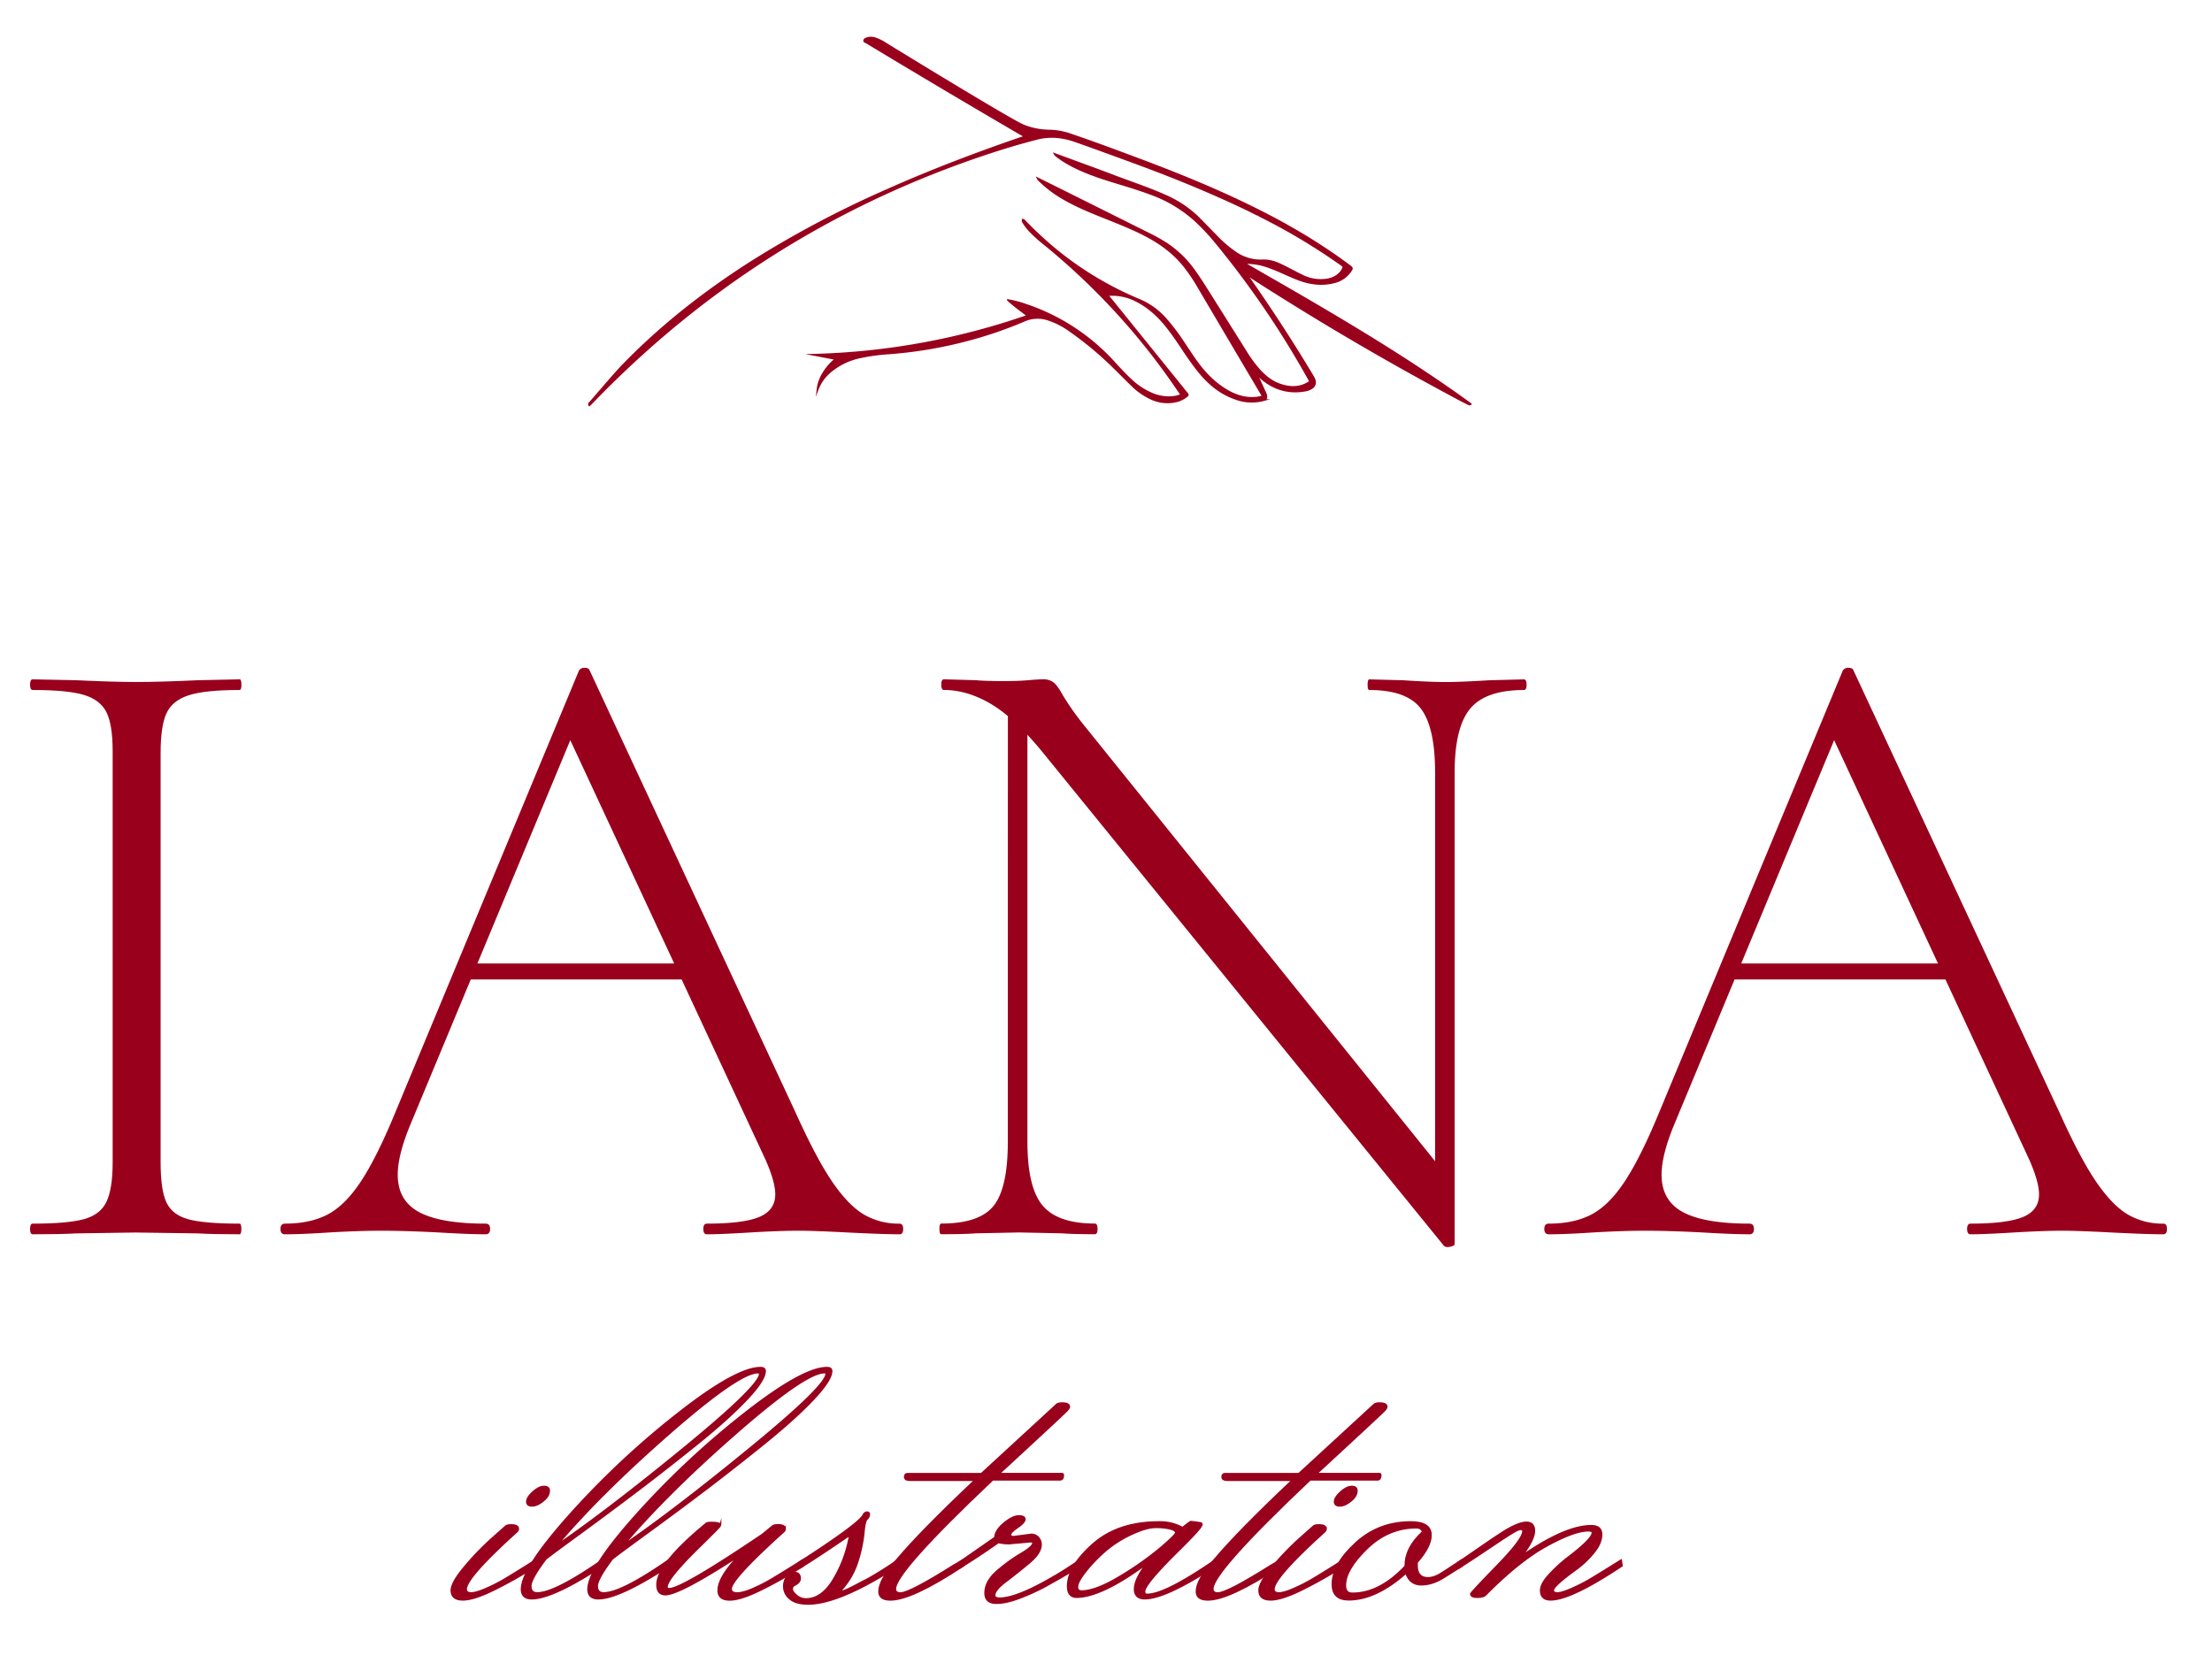
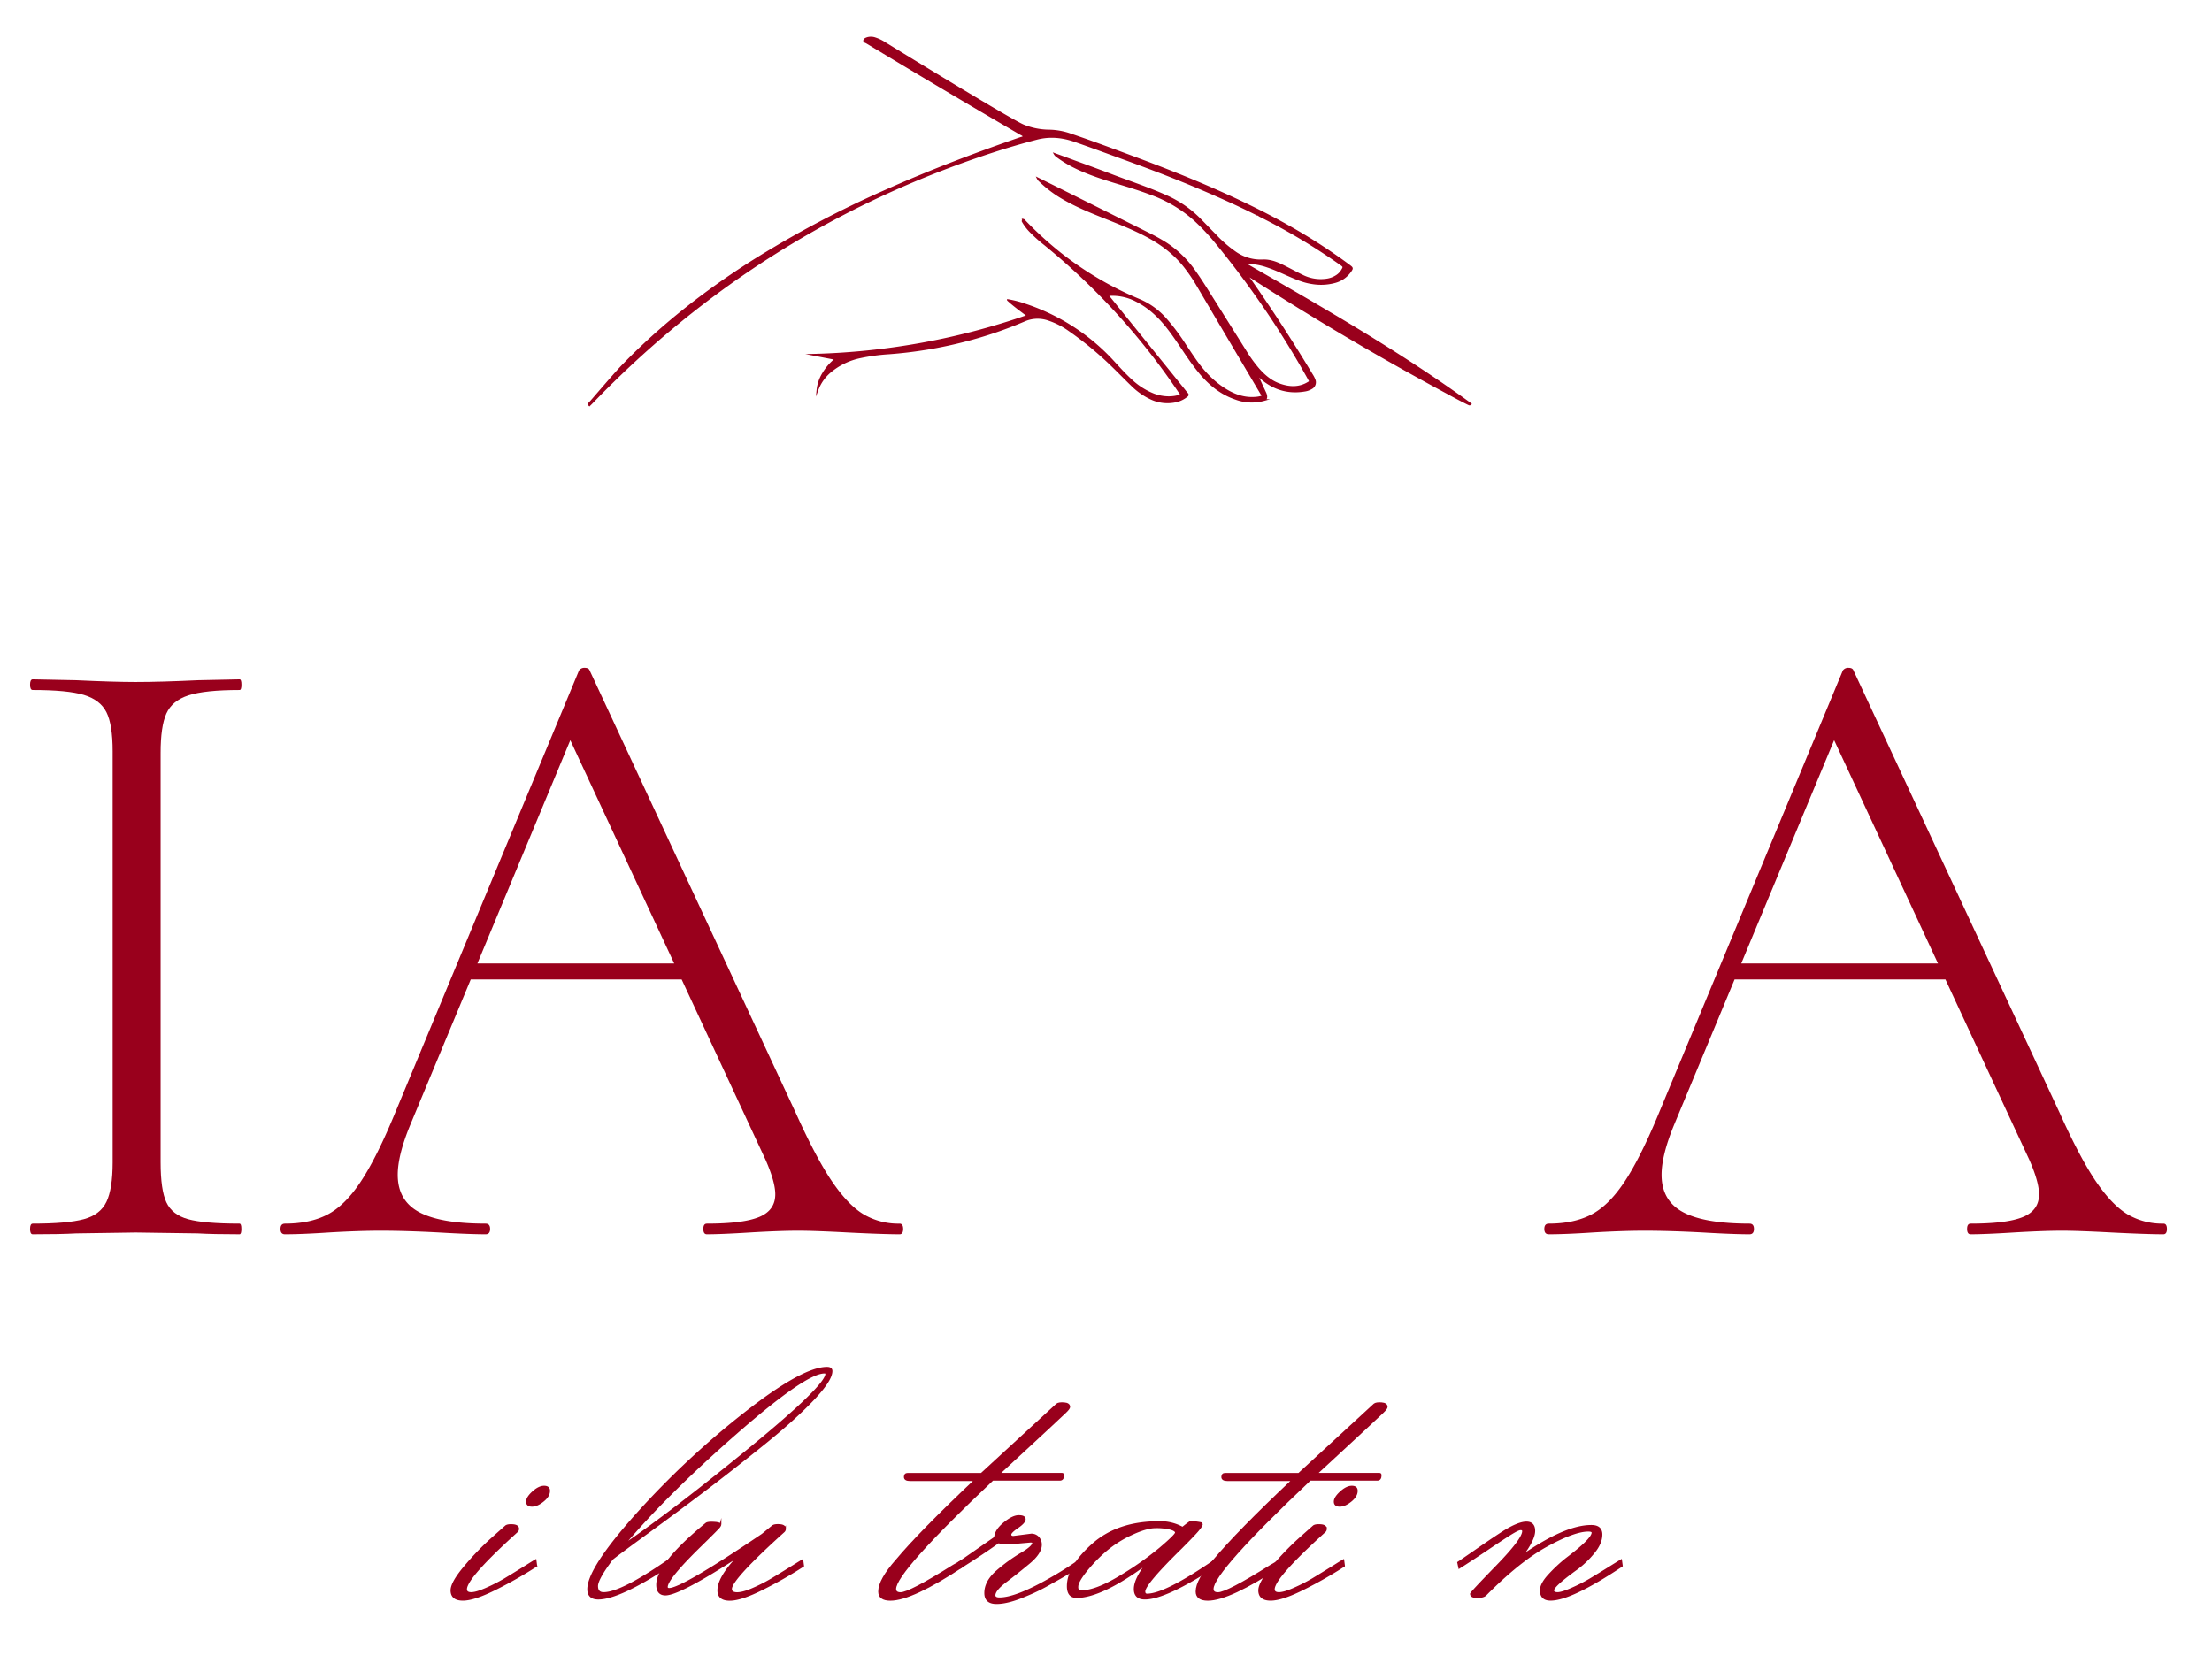
<svg xmlns="http://www.w3.org/2000/svg" id="Layer_1" data-name="Layer 1" viewBox="0 0 1325 996.51">
  <defs>
    <style>.cls-1,.cls-2{fill:#99001c;}.cls-1{stroke:#99001c;stroke-miterlimit:10;}</style>
  </defs>
  <path class="cls-1" d="M880.05,242.36c-5-2.4-9.88-5.13-14.78-7.77q-59.31-32-115.93-68.45c-.47-.31-1-.57-1.48-.84,0,0-.11,0-.22.1a3.86,3.86,0,0,0,1,1.78q19.61,28,37.21,57.3a16.09,16.09,0,0,1,1.61,3.11,4,4,0,0,1-1.79,5,10.66,10.66,0,0,1-4.19,1.5c-9.53,1.61-18-.8-25.4-6.91-.47-.39-2.38-2.26-2.91-2.86-.05.89,3.63,8.5,4.93,11.37.2.44,1.32,3.38-.89,4a27.76,27.76,0,0,1-17.39-.86c-8.64-3-15.45-8.6-21.21-15.58-2.94-3.55-5.61-7.31-8.19-11.12-3.83-5.65-7.5-11.39-11.79-16.71-5-6.22-10.8-11.54-18-15.17a31,31,0,0,0-15.19-3.51c-.33,0-.65,0-1,.08a5.08,5.08,0,0,0-.56.14c.09.73.65,1.14,1,1.62q22,27.2,43.93,54.38c.79,1,1.55,2,2.37,2.91.51.58.39,1-.18,1.43a15.94,15.94,0,0,1-6,3.09,23.3,23.3,0,0,1-16.1-1.77,41,41,0,0,1-11-7.87c-3.65-3.51-7.17-7.15-10.79-10.68a205.12,205.12,0,0,0-26.75-22.21,46.32,46.32,0,0,0-12.25-6.25,19.74,19.74,0,0,0-14.25.42,247.19,247.19,0,0,1-35.51,12.1,257.14,257.14,0,0,1-46,7.63,117.6,117.6,0,0,0-17.13,2.35,40.86,40.86,0,0,0-18,8.75,26,26,0,0,0-7.59,10.89,23.5,23.5,0,0,1,3.54-10.21,31.4,31.4,0,0,1,7.38-8.42l-13.46-2.58a422.79,422.79,0,0,0,128.46-23.37c-2.21-1.67-4.23-3.15-6.2-4.69s-3.8-3-5.63-4.7a63,63,0,0,1,10.64,2.77,124.73,124.73,0,0,1,52.6,34.15c3.47,3.77,6.89,7.59,10.69,11.05a42.21,42.21,0,0,0,13.53,8.59c5.39,2,11.58,2.21,16.19.33a4.42,4.42,0,0,0-1.09-2,405.45,405.45,0,0,0-80.67-88.37,85.66,85.66,0,0,1-8.4-7.53,29.47,29.47,0,0,1-4.68-6.19c.06-.4-.09-.92.54-1A212.83,212.83,0,0,0,635,151.71a200.27,200.27,0,0,0,47.59,28,43.64,43.64,0,0,1,15.36,11,127.83,127.83,0,0,1,11.92,15.86c2.25,3.34,4.44,6.72,6.79,10,4.9,6.8,10.63,12.76,17.86,17.11,5.17,3.11,10.69,5,16.81,4.66a17.78,17.78,0,0,0,4.69-.79c.3-.42,0-.69-.11-1Q736.25,203.32,716.62,170a101.52,101.52,0,0,0-6.24-9.18C703.9,152.2,695.5,145.92,686,141c-6.91-3.6-14.12-6.51-21.34-9.4-9.21-3.68-18.46-7.27-27.1-12.22a70.76,70.76,0,0,1-14.5-10.72,5.36,5.36,0,0,1-1.5-1.83l4.85,2.41,4.88,2.41q28.88,14.4,57.75,28.81,4.88,2.44,9.48,5.35a62.93,62.93,0,0,1,17.4,17.06c3.66,5.13,6.94,10.51,10.3,15.83q10.11,16.08,20.2,32.17a79.24,79.24,0,0,0,7.44,10.23c3.61,4.09,7.7,7.55,13,9.32,5.83,2,11.58,2.13,17-1.24a4.07,4.07,0,0,0,.48-.33,5.07,5.07,0,0,0,.36-.38c-.76-1.37-1.53-2.78-2.32-4.19a547.78,547.78,0,0,0-53.95-78.81,131.48,131.48,0,0,0-12.78-13.6,80.06,80.06,0,0,0-26.42-15.68c-7.36-2.77-14.9-5-22.39-7.28-9.05-2.81-18-5.8-26.36-10.43A65.78,65.78,0,0,1,633,93.62a4.48,4.48,0,0,1-1.27-1.39c3.76,1.38,7.53,2.75,11.28,4.14,8.21,3,16.43,6,24.62,9.14,10.25,3.87,20.67,7.31,30.67,11.81A65.57,65.57,0,0,1,718.42,131c3.28,3.33,6.52,6.7,9.79,10a73.46,73.46,0,0,0,11.57,10.07A26.47,26.47,0,0,0,756.27,156c4.11-.22,7.94,1.12,11.59,2.89,4.13,2,8.15,4.26,12.3,6.25a24.52,24.52,0,0,0,15,2.26A14.29,14.29,0,0,0,801,165a10,10,0,0,0,2.8-3c1.27-2.07,1.24-2.24-.77-3.67a366.11,366.11,0,0,0-48.7-29.06,1.14,1.14,0,0,0-1.11-.57c-8.2-4.18-16.56-8-25-11.73-12.94-5.7-26.06-11-39.27-16-10-3.77-20-7.37-29.94-11q-7.49-2.73-15-5.36c-7.51-2.65-15.12-3.43-22.94-1.41q-13.56,3.51-26.87,7.87Q455.66,136.34,354.57,241.36c-.49.51-1,1-1.52,1.5-.43-.37-.1-1.24-.1-1.24.34-.09,14.14-16.57,19.9-22.54,23-23.79,48.83-44,76.67-61.81a620.2,620.2,0,0,1,81.8-43.43c26.21-11.68,53-21.88,80.13-31.21a5.07,5.07,0,0,0,2-.86,6.09,6.09,0,0,0-2.07-1.42Q565,53.29,519.09,25.56c-.57-.34-1.62-.49-1.48-1.29s1-1.13,1.75-1.41a7.59,7.59,0,0,1,4.78.06,23.93,23.93,0,0,1,5.94,2.86c22,13.52,77.06,47.11,83.15,49.42a41.81,41.81,0,0,0,15,3,40.94,40.94,0,0,1,13.35,2.44c12.53,4.25,24.93,8.87,37.32,13.49,23.15,8.62,46.08,17.78,68.32,28.59C768.53,133,789,144.83,808.05,159c2.21,1.65,2.22,1.66.63,3.88a16.4,16.4,0,0,1-9.17,6.2,31.79,31.79,0,0,1-13.69.59c-5.07-.75-9.71-2.79-14.34-4.82-4-1.77-8-3.64-12.22-5.05A38.15,38.15,0,0,0,748,157.63c-.56,0-1.13.06-1.84.1.3.89,1,1.05,1.59,1.37,8.14,4.7,16.3,9.35,24.43,14.06,26.58,15.39,53,31.08,78.6,48,9.9,6.54,19.67,13.25,29.27,20.22.31.23.61.48.92.72C880.73,242.44,880.37,242.3,880.05,242.36Z" />
  <path class="cls-2" d="M99.66,720.38q3.47,7.46,13,10.11t30.85,2.66c.71,0,1.07,1.06,1.07,3.19s-.36,3.19-1.07,3.19q-16,0-25-.53l-37.24-.53L45.66,739q-9.57.54-26.06.53c-1.07,0-1.6-1.06-1.6-3.19s.53-3.19,1.6-3.19q20.74,0,30.59-2.66t13.56-10.38q3.72-7.7,3.73-23.67V450.12q0-16-3.73-23.41T50.19,416.34q-9.86-2.93-30.59-2.93c-1.07,0-1.6-1.06-1.6-3.19s.53-3.19,1.6-3.19l26.06.53q22.35,1.06,35.65,1.06,14.88,0,37.24-1.06l25-.53c.71,0,1.07,1.06,1.07,3.19s-.36,3.19-1.07,3.19q-20.75,0-30.59,3.19t-13.3,10.91q-3.47,7.71-3.45,23.67V696.44Q96.21,712.94,99.66,720.38Z" />
  <path class="cls-2" d="M541,736.34c0,2.13-.72,3.19-2.13,3.19q-9.57,0-30.86-1.06-20.22-1.07-29.79-1.07-11.18,0-29.26,1.07-17,1.06-25.54,1.06c-1.42,0-2.12-1.06-2.12-3.19s.7-3.19,2.12-3.19q21.81,0,31.39-4t9.58-13.57q0-7.44-5.85-20.75L338.26,436.29l10.11-9.05L245.69,674.1q-7.45,18.09-7.45,29.79,0,15.43,12.77,22.34t39.9,6.92c1.77,0,2.66,1.06,2.66,3.19s-.89,3.19-2.66,3.19q-9.57,0-27.66-1.06-20.22-1.07-35.11-1.07-13.3,0-31.39,1.07-16,1.06-26.07,1.06c-1.77,0-2.66-1.06-2.66-3.19s.89-3.19,2.66-3.19q14.9,0,25.27-5.32t19.68-19.15q9.31-13.83,20-39.37l111.2-267.6a3.82,3.82,0,0,1,3.45-1.6c1.6,0,2.57.53,2.93,1.6L476.59,666.65q12.23,27.14,21.81,41.23t18.88,19.68a41,41,0,0,0,21.55,5.59C540.24,733.15,541,734.21,541,736.34ZM280.81,577.27H418.6l3.72,9.57H276Z" />
-   <path class="cls-2" d="M603.73,419.26l11.71,1.07V684.2q0,27.13,9,38t31.39,10.91c1.06,0,1.6,1.06,1.6,3.19s-.54,3.19-1.6,3.19q-12.76,0-19.68-.53l-25.54-.53-26.07.53q-6.92.54-20.75.53c-.71,0-1.06-1.06-1.06-3.19s.35-3.19,1.06-3.19q22.88,0,31.39-10.64t8.51-38.31ZM868.68,747c-1.78.35-3,.17-3.73-.53L624.48,450.65q-17-20.75-31.12-29t-27.93-8.25c-1.06,0-1.6-1.06-1.6-3.19s.54-3.19,1.6-3.19l19.15.53q5.85.54,16.49.53,9,0,14.9-.53t9-.53a9.67,9.67,0,0,1,6.11,1.86c1.6,1.25,3.46,3.81,5.59,7.71a163.06,163.06,0,0,0,12.77,18.09L867.08,705l4.26,40.43C871.34,746.09,870.44,746.62,868.68,747Zm2.66-1.6-11.71-16.49v-266q0-27.13-8.51-38.31t-30.86-11.17c-.71,0-1.06-1.06-1.06-3.19s.35-3.19,1.06-3.19l20.22.53q16,1.06,25.54,1.06,9,0,26.06-1.06l20.75-.53c1.07,0,1.6,1.06,1.6,3.19s-.53,3.19-1.6,3.19q-22.87,0-32.18,11.17t-9.31,38.31Z" />
  <path class="cls-2" d="M1298,736.34c0,2.13-.71,3.19-2.13,3.19q-9.57,0-30.85-1.06-20.24-1.07-29.8-1.07-11.16,0-29.26,1.07-17,1.06-25.53,1.06c-1.43,0-2.13-1.06-2.13-3.19s.7-3.19,2.13-3.19q21.79,0,31.39-4t9.57-13.57q0-7.44-5.85-20.75L1095.31,436.29l10.1-9.05L1002.73,674.1q-7.44,18.09-7.44,29.79,0,15.43,12.77,22.34t39.9,6.92c1.77,0,2.66,1.06,2.66,3.19s-.89,3.19-2.66,3.19q-9.59,0-27.67-1.06-20.22-1.07-35.11-1.07-13.3,0-31.39,1.07-16,1.06-26.07,1.06c-1.77,0-2.66-1.06-2.66-3.19s.89-3.19,2.66-3.19q14.89,0,25.27-5.32t19.69-19.15q9.3-13.83,20-39.37l111.19-267.6a3.83,3.83,0,0,1,3.46-1.6c1.59,0,2.56.53,2.92,1.6l123.43,264.94q12.22,27.14,21.81,41.23t18.89,19.68a41,41,0,0,0,21.54,5.59C1297.29,733.15,1298,734.21,1298,736.34ZM1037.85,577.27h137.79l3.72,9.57h-146.3Z" />
  <path class="cls-1" d="M309.73,917.6q-30.53,27.58-30.52,34.59c0,1.5,1,2.26,3.05,2.26s5.09-.9,9.16-2.71a102.81,102.81,0,0,0,10.85-5.54q4.74-2.84,11.42-7c4.44-2.79,6.82-4.26,7.12-4.41l.45,3.39a255.87,255.87,0,0,1-23.74,13.57q-13.35,6.78-20.23,6.78t-6.9-5.65q0-4.75,8.14-14.36a165.58,165.58,0,0,1,16.28-16.85l8.14-7.23c.75-.6,2.18-.83,4.29-.68s3.17.91,3.17,2.26A2.2,2.2,0,0,1,309.73,917.6Zm15.6-18.32q-3.61,2.94-6.67,2.94c-2,0-3.05-.83-3.05-2.49s1.2-3.57,3.62-5.76,4.63-3.28,6.67-3.28,3.05.83,3.05,2.49Q329,896.35,325.33,899.28Z" />
-   <path class="cls-1" d="M326.91,934.1q-9,12-9,16.17t3.84,4.18q10.64,0,38.89-19.67l.46,3.39Q331,957.85,318.55,957.84q-6.1,0-6.11-5.65,0-12.44,29.06-44.88a506.53,506.53,0,0,1,64.21-60.14q35.16-27.7,49.86-27.7c1.81,0,2.71.68,2.71,2q0,5.43-11,17.07t-29.51,26.57q-18.54,14.93-34.6,27.13T348.4,918.16Q329.62,931.84,326.91,934.1ZM454,822.41q-11.3,0-52.9,36.4T333.7,925.74q30.06-20.58,75.74-58t45.68-44.66C455.12,822.63,454.74,822.41,454,822.41Z" />
  <path class="cls-1" d="M366.71,934.1q-9,12-9,16.17t3.85,4.18q10.62,0,38.89-19.67l.45,3.39q-30.08,19.68-42.51,19.67-6.1,0-6.1-5.65,0-12.44,29.05-44.88a507.2,507.2,0,0,1,64.21-60.14q35.16-27.7,49.86-27.7c1.81,0,2.71.68,2.71,2q0,5.43-11,17.07T457.6,865.14Q439.06,880.07,423,892.27t-34.82,25.89Q369.41,931.84,366.71,934.1ZM493.78,822.41q-11.31,0-52.91,36.4t-67.38,66.93q30.08-20.58,75.75-58t45.67-44.66C494.91,822.63,494.53,822.41,493.78,822.41Z" />
  <path class="cls-1" d="M423,912.85c.75-.6,2.78-.76,6.1-.45,1.66.3,2.49.64,2.49,1a4.07,4.07,0,0,1-1.13,1.92q-1.14,1.36-10.85,10.86-20.13,19.66-20.13,24.64c0,.76.45,1.13,1.36,1.13q7.68,0,55.85-32.56l6.1-5c.75-.6,2.19-.83,4.3-.68s3.16.91,3.16,2.26a2.19,2.19,0,0,1-.67,1.59Q437.93,946.09,437.93,952q0,2.49,3.62,2.49t9.72-2.71a101.85,101.85,0,0,0,10.85-5.54q4.75-2.84,11.42-7t7.12-4.41l.46,3.39a256.12,256.12,0,0,1-23.75,13.57q-13.33,6.78-20.23,6.78t-6.9-5.65q0-7.92,12.21-20.58-35.51,23.07-43.86,23.06c-3.32,0-5-2-5-5.87Q393.61,937,423,912.85Z" />
-   <path class="cls-1" d="M517.29,907.42a2.58,2.58,0,0,1,2.15-1.35c.82,0,1.24.45,1.24,1.35a3.89,3.89,0,0,1-1.35,2.71q-1.37,1.36-1.93,8.26a84.43,84.43,0,0,1-3.5,16.73,45.22,45.22,0,0,1-10.18,17.75c0,.3.3.45.91.45q1.58,0,11.53-5.43l3.17-1.58a208.91,208.91,0,0,0,18.31-11.53l.45,3.39Q502.83,961,484.05,961q-7.46,0-11-3.17a9.31,9.31,0,0,1-3.51-7,10,10,0,0,1,1.81-6.21,5.48,5.48,0,0,1,4.52-2.38c2.26,0,3.4,1.21,3.4,3.62,0,1.51-1.21,2.86-3.62,4.07a2.42,2.42,0,0,0-1.13,2.26c0,1,.87,2.3,2.6,3.73a8.57,8.57,0,0,0,5.54,2.15q9.94,0,17.07-12.55a75.48,75.48,0,0,0,9.16-25v-.67Q487,934.78,479.31,939.3l-.68-3.16Q515.47,912.4,517.29,907.42Z" />
  <path class="cls-1" d="M640.52,843c0,.61-.83,1.7-2.49,3.28s-4.64,4.37-8.93,8.37-9.46,8.78-15.49,14.35l-15.15,14h37.76c.45,0,.68.31.68.91,0,1.81-.68,2.71-2,2.71H594.62Q536.29,941.79,536.28,952c0,1.66,1.06,2.49,3.17,2.49q5.43,0,31.65-16.51c3-1.8,4.83-2.86,5.43-3.16l.45,3.39q-30.75,20.36-43.64,20.35-6.78,0-6.78-5,0-7,10.63-19,14-16.72,46.8-47.7H545.1c-2.11,0-3.16-.64-3.16-1.93s.6-1.92,1.8-1.92h44.1l45.22-41.6c.75-.6,2.18-.83,4.29-.68S640.52,841.62,640.52,843Z" />
  <path class="cls-1" d="M607.05,920.76l10.63-1.36a5.45,5.45,0,0,1,4.3,1.81,6.35,6.35,0,0,1,1.58,4.3q0,5-7,10.85t-13.91,11.08c-4.6,3.47-6.89,6.25-6.89,8.37,0,1.2,1,1.81,2.94,1.81q9.72,0,29.62-11.31a208.91,208.91,0,0,0,18.31-11.53l.45,3.39q-7.68,5-17.18,10.18a118.89,118.89,0,0,1-15.83,7.8q-10.39,4.41-17.18,4.4t-6.78-6.1q0-7,7.23-13.23a99.65,99.65,0,0,1,14.36-10.4q7.13-4.17,7.12-6.44c0-.45-.53-.68-1.58-.68l-12.66,1.13a28.74,28.74,0,0,1-6.56-.68q-10.86,7.7-22.84,15.15l-.68-3.16L596,921.21q.22-4.29,5.43-8.59t8.82-4.29c2.41,0,3.62.64,3.62,1.92s-1.44,2.9-4.3,4.86-4.29,3.39-4.29,4.29S605.85,920.76,607.05,920.76Z" />
  <path class="cls-1" d="M708.35,915.33c3-2.4,4.67-3.61,5-3.61q6.1.67,6.33,1a1.42,1.42,0,0,1,.23.8,10.08,10.08,0,0,1-1.81,2.82q-1.82,2.37-10.63,11.2-21.93,21.48-21.93,26c0,1.2.53,1.8,1.58,1.8q10.86,0,40.7-20.57l.45,3.39q-30.07,19.68-42.5,19.67-6.11,0-6.11-5.76t7-15Q660,956.72,645,956.94q-5.43,0-5.43-6.56,0-11.76,15-25.1t39.68-13.34A27.62,27.62,0,0,1,708.35,915.33Zm-60.6,38q8.6,0,23-8.7a189.27,189.27,0,0,0,24-16.85q9.6-8.13,9.61-9.5c0-.9-1.1-1.65-3.28-2.26a35.18,35.18,0,0,0-8.93-.9q-5.66,0-14.93,4.41a66.44,66.44,0,0,0-16,10.51,90.79,90.79,0,0,0-11.3,12q-4.53,5.88-4.52,8.59C645.27,952.42,646.09,953.32,647.75,953.32Z" />
  <path class="cls-1" d="M830.67,843c0,.61-.83,1.7-2.49,3.28s-4.63,4.37-8.93,8.37-9.46,8.78-15.49,14.35l-15.15,14h37.76c.45,0,.68.31.68.91,0,1.81-.68,2.71-2,2.71H784.77Q726.44,941.79,726.44,952c0,1.66,1,2.49,3.16,2.49q5.43,0,31.66-16.51c3-1.8,4.82-2.86,5.42-3.16l.45,3.39q-30.75,20.36-43.63,20.35-6.79,0-6.79-5,0-7,10.63-19,14-16.72,46.8-47.7H735.25c-2.11,0-3.16-.64-3.16-1.93s.6-1.92,1.81-1.92H778l45.22-41.6c.75-.6,2.18-.83,4.29-.68S830.67,841.62,830.67,843Z" />
  <path class="cls-1" d="M793.59,917.6q-30.52,27.58-30.53,34.59c0,1.5,1,2.26,3.06,2.26s5.08-.9,9.15-2.71a103,103,0,0,0,10.86-5.54q4.74-2.84,11.41-7c4.45-2.79,6.82-4.26,7.13-4.41l.45,3.39a257.19,257.19,0,0,1-23.74,13.57q-13.35,6.78-20.24,6.78t-6.9-5.65q0-4.75,8.15-14.36a166.62,166.62,0,0,1,16.27-16.85l8.14-7.23c.76-.6,2.19-.83,4.3-.68s3.16.91,3.16,2.26A2.19,2.19,0,0,1,793.59,917.6Zm15.6-18.32q-3.63,2.94-6.67,2.94t-3.06-2.49q0-2.47,3.62-5.76c2.41-2.18,4.64-3.28,6.67-3.28s3,.83,3,2.49Q812.8,896.35,809.19,899.28Z" />
-   <path class="cls-1" d="M845.14,911.94q12,0,12,7.92,0,6.78-8.36,16.28v1.8q0,7.47,6.55,7.47,4.07,0,9.05-3.39l11.07-7.24.46,3.39-10.4,6.56q-7.25,4.74-14.13,4.75t-9.16-7q-18.09,16-34.37,16-9.72,0-9.72-9.27,0-11.76,13.79-24.53T845.14,911.94Zm-35,42.74q16.29,0,31.66-16.28v-.23q0-10.84,10.4-20.35c-.46-1.65-1.74-2.49-3.85-2.49q-16.72,0-29.62,12.55t-12.88,22C805.8,953.09,807.23,954.68,810.09,954.68Z" />
  <path class="cls-1" d="M914.32,912.17q4.75,0,4.75,5.09t-7.23,14.81q25.77-17.87,41.37-17.87c4.07,0,6.11,1.74,6.11,5.2s-1.51,7.05-4.53,10.74a57.07,57.07,0,0,1-9.94,9.62q-14.48,10.4-14.47,13.11c0,1,.86,1.58,2.6,1.58s4.63-.9,8.7-2.71a101.85,101.85,0,0,0,10.85-5.54q4.76-2.84,11.42-7t7.12-4.41l.46,3.39Q941,958.53,928.79,958.52c-3.92,0-5.87-1.89-5.87-5.65,0-2.56,1.61-5.62,4.86-9.16a92.29,92.29,0,0,1,10.51-9.83q15.6-11.76,15.6-15.61c0-.75-.83-1.13-2.49-1.13q-8.37,0-24.87,9.05T889.9,955.58q-1.35,1.36-5.09,1.36c-2.48,0-3.73-.68-3.73-2q0-.67,15.61-16.73t15.6-20.8c0-.75-.49-1.13-1.47-1.13s-3,1-6.11,2.94-7.84,5.08-14.24,9.38-11.87,7.88-16.39,10.74l-.68-3.16q3.39-2.26,9.27-6.33t9.72-6.68q3.84-2.6,8.37-5.53Q909.58,912.17,914.32,912.17Z" />
</svg>